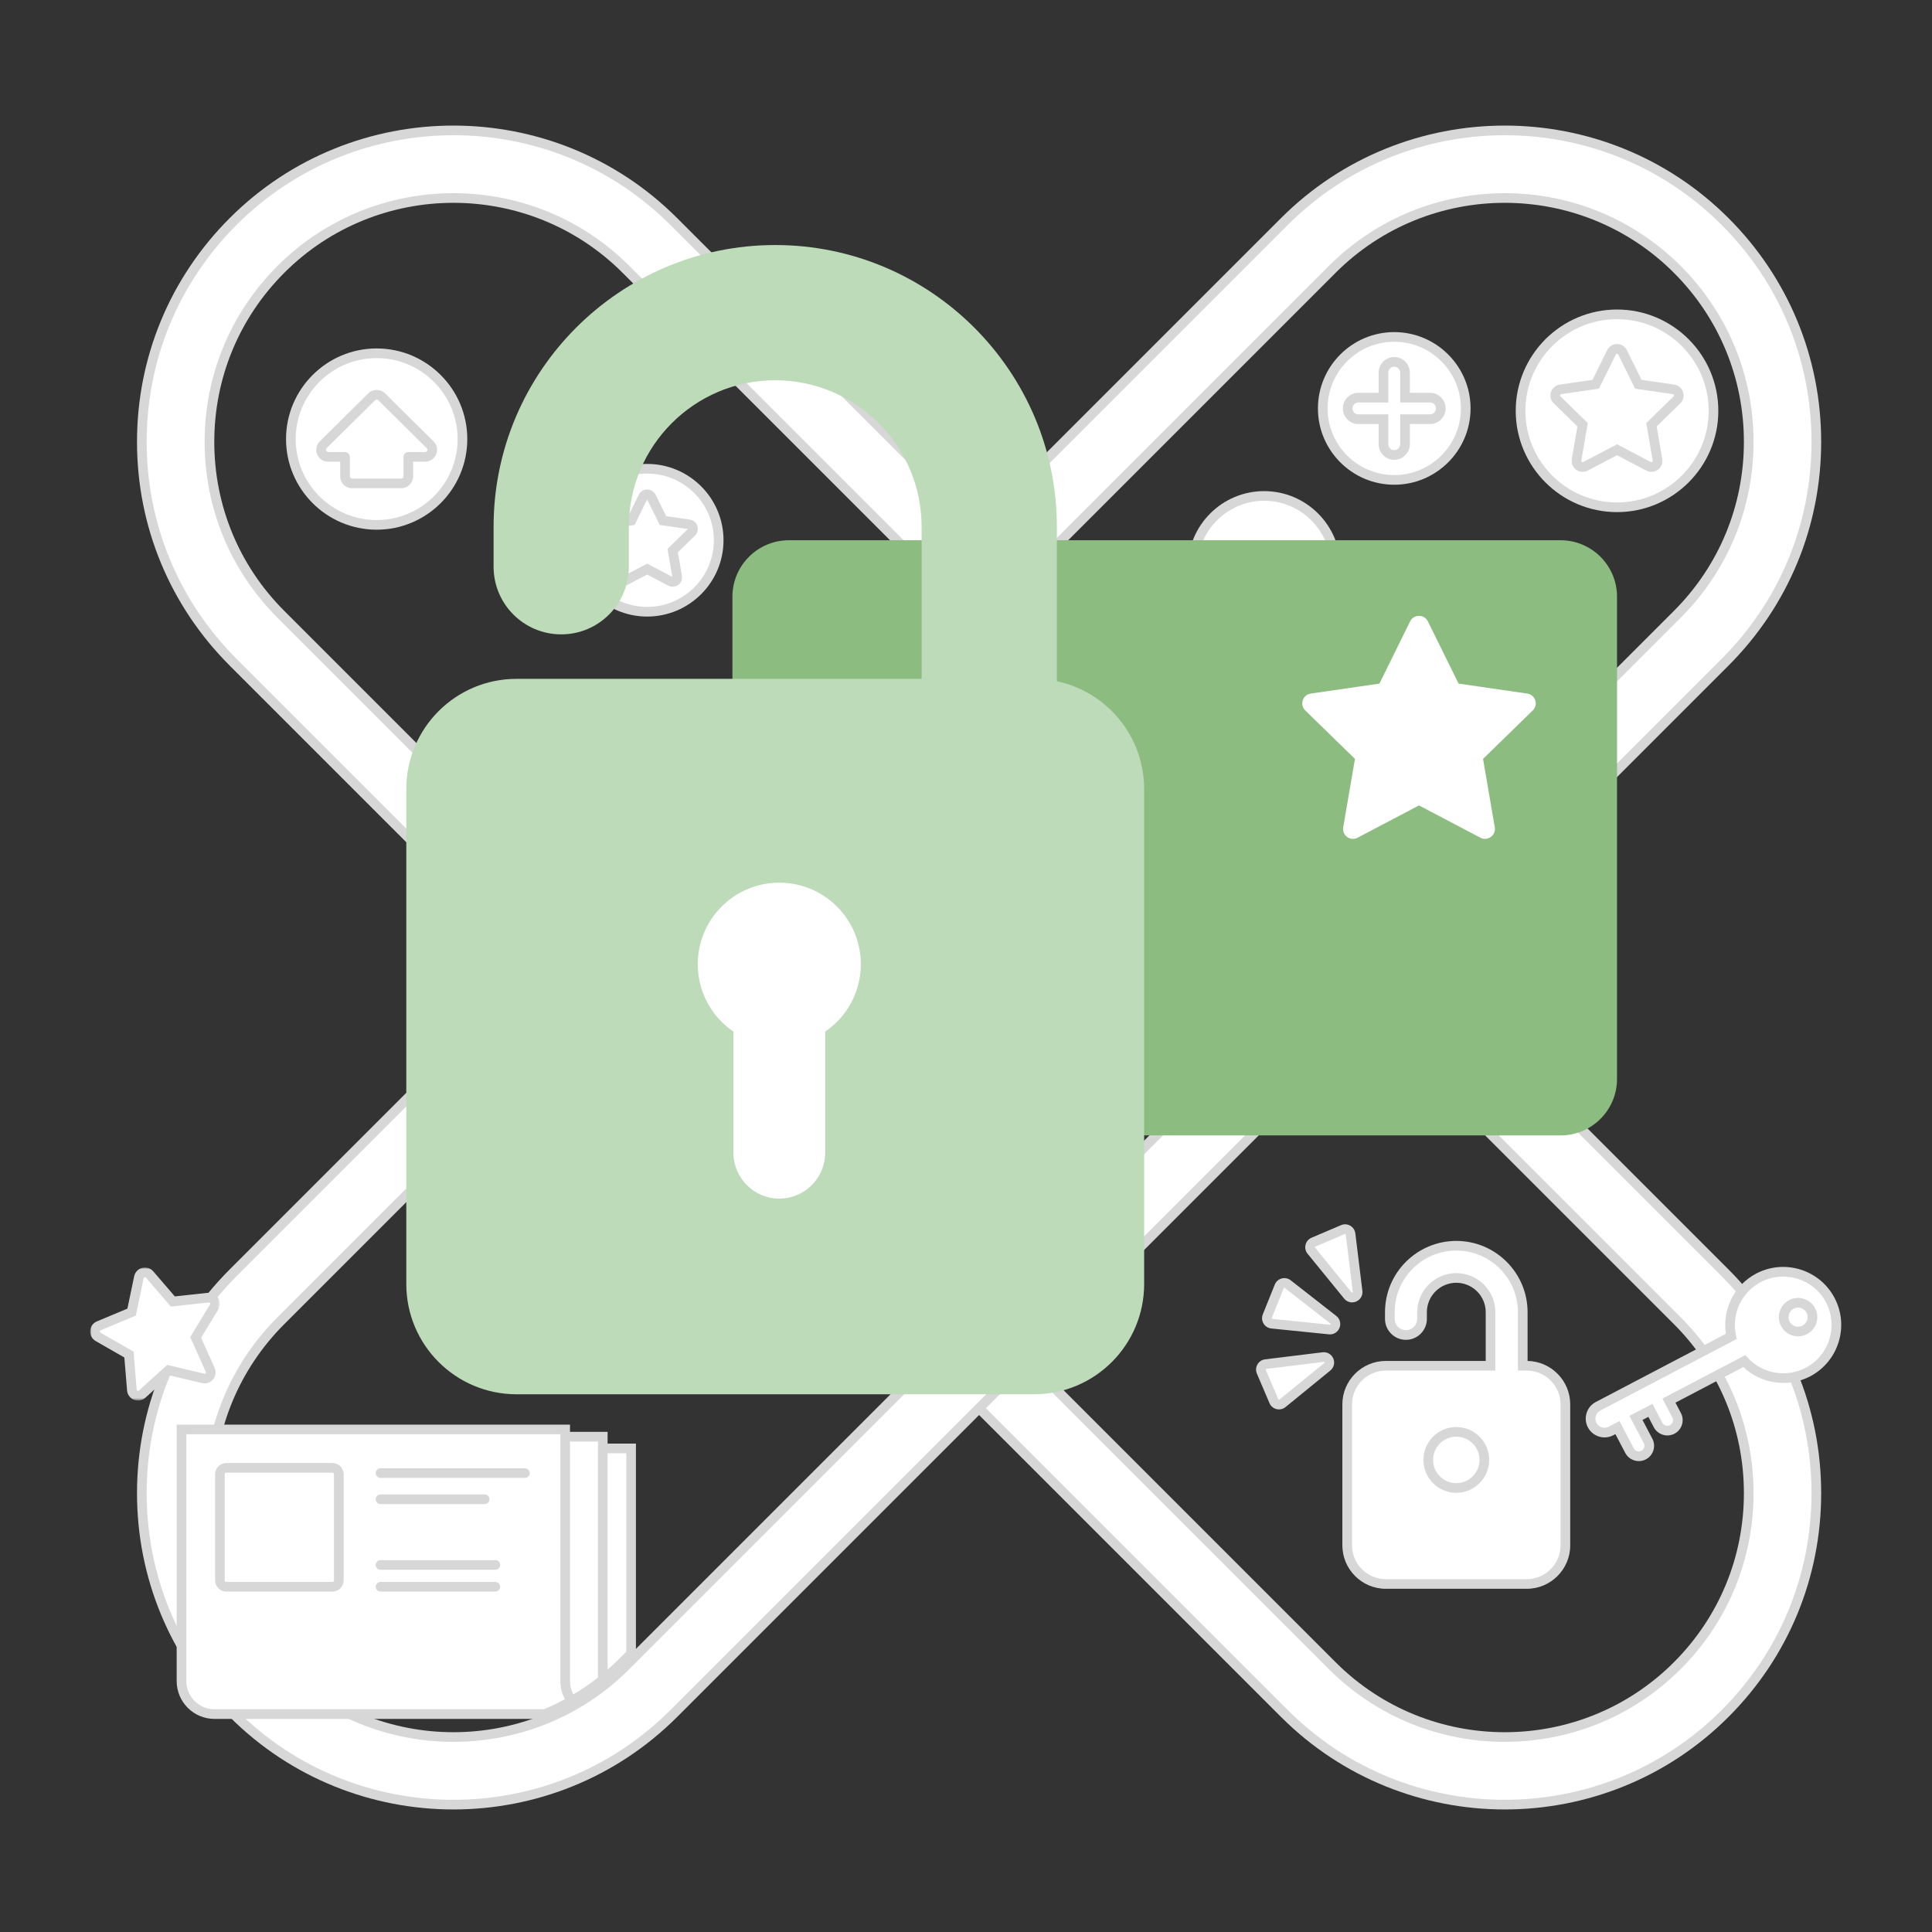
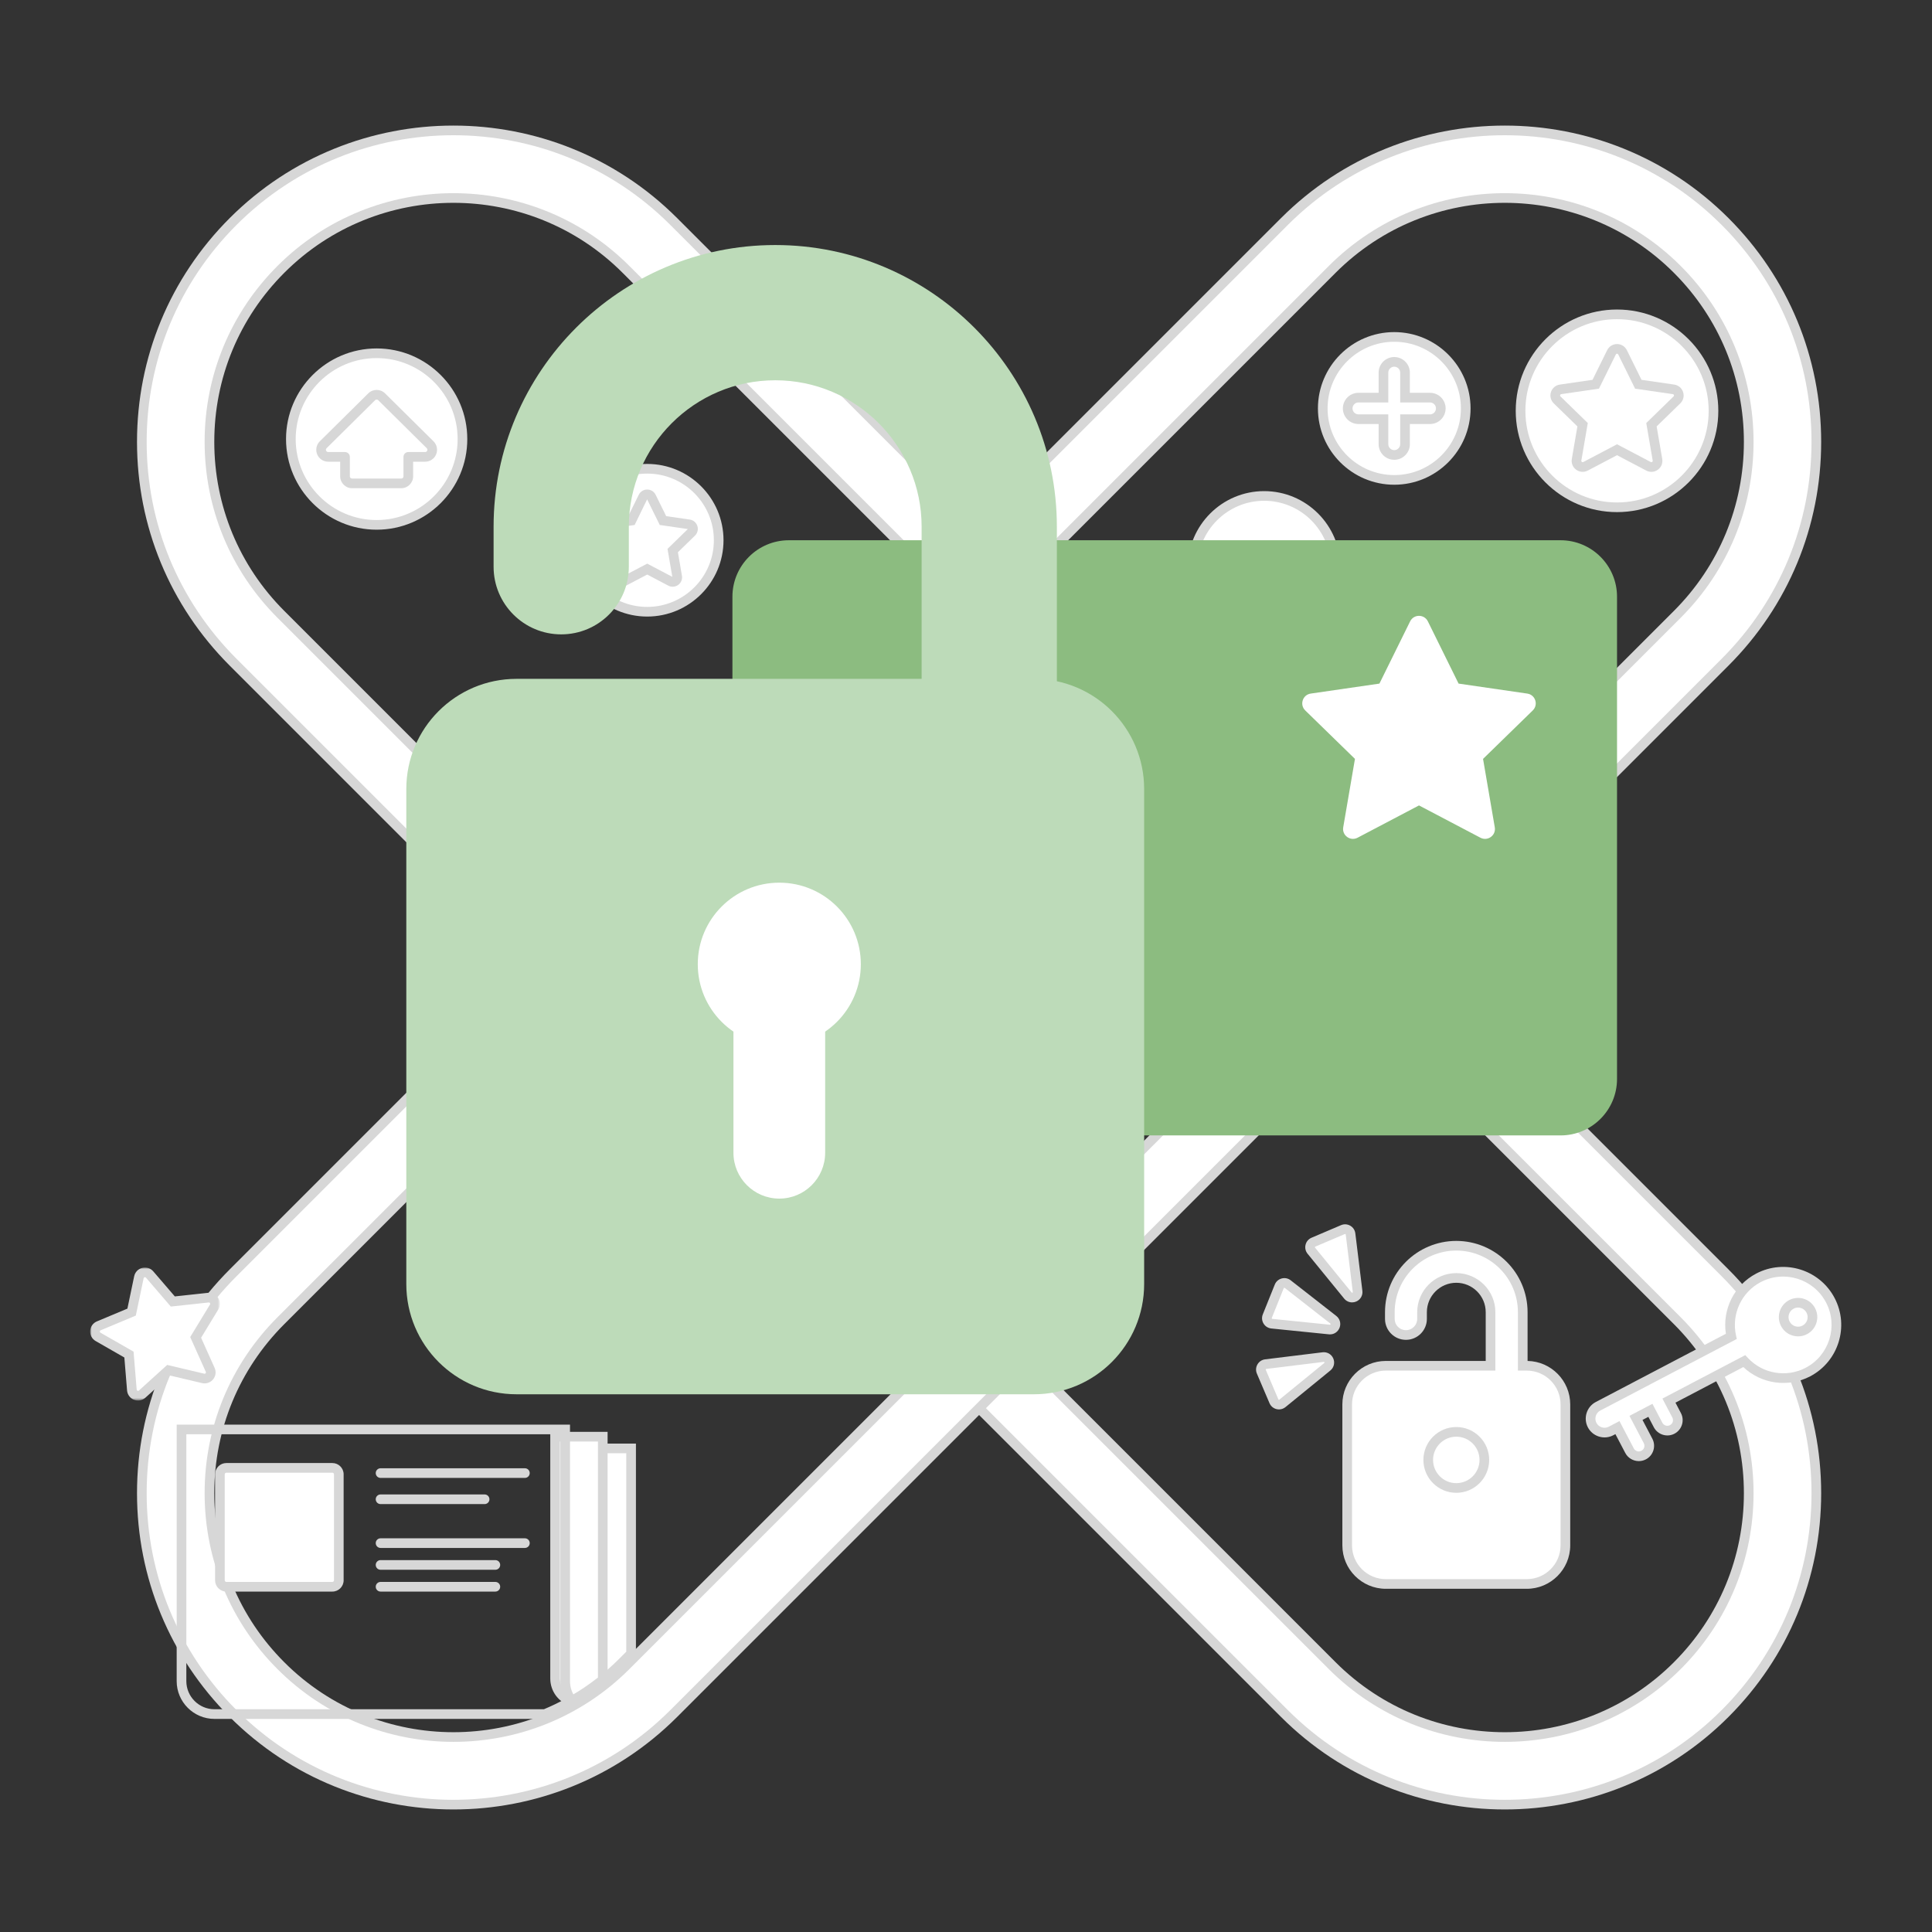
<svg xmlns="http://www.w3.org/2000/svg" xmlns:xlink="http://www.w3.org/1999/xlink" width="600px" height="600px" viewBox="0 0 600 600" version="1.1">
  <rect x="0" y="0" width="600" height="600" fill="#333333" stroke="none" />
  <title>Lock SVG</title>
  <defs>
    <polygon id="path-1" points="0 0 40.284 0 40.284 41.312 0 41.312" />
  </defs>
  <g id="Lock-SVG" stroke="none" stroke-width="1" fill="none" fill-rule="evenodd">
    <g id="Group-116" transform="translate(28, 39)">
      <path d="M195.195,128.779 C195.195,141.04 185.255,150.98 172.994,150.98 C160.733,150.98 150.793,141.04 150.793,128.779 C150.793,116.518 160.733,106.578 172.994,106.578 C185.255,106.578 195.195,116.518 195.195,128.779" id="Fill-1" fill="#FFFFFF" />
      <path d="M172.994,108.078 C161.579,108.078 152.293,117.364 152.293,128.778 C152.293,140.193 161.579,149.479 172.994,149.479 C184.409,149.479 193.695,140.193 193.695,128.778 C193.695,117.364 184.409,108.078 172.994,108.078 M172.994,152.479 C159.926,152.479 149.293,141.848 149.293,128.778 C149.293,115.71 159.926,105.078 172.994,105.078 C186.063,105.078 196.695,115.71 196.695,128.778 C196.695,141.848 186.063,152.479 172.994,152.479" id="Fill-3" fill="#D7D7D7" />
      <path d="M174.267,115.319 L177.891,122.663 L185.996,123.841 C187.16,124.01 187.625,125.441 186.783,126.262 L180.918,131.979 L182.303,140.05 C182.502,141.21 181.284,142.094 180.243,141.547 L172.994,137.736 L165.745,141.547 C164.704,142.094 163.486,141.21 163.685,140.05 L165.07,131.979 L159.205,126.262 C158.363,125.441 158.828,124.01 159.992,123.841 L168.097,122.663 L171.721,115.319 C172.242,114.264 173.746,114.264 174.267,115.319" id="Fill-5" fill="#FFFFFF" />
      <path d="M174.267,115.319 L172.921,115.982 C172.922,115.982 172.922,115.982 172.922,115.983 L174.267,115.319 Z M172.994,136.042 L180.797,140.144 L179.307,131.456 L185.619,125.302 L176.895,124.035 L172.969,116.079 L169.093,124.035 L160.37,125.302 L166.682,131.456 L165.191,140.144 L172.994,136.042 Z M180.906,143.214 C180.442,143.214 179.976,143.102 179.546,142.876 L172.994,139.43 L166.443,142.876 C165.452,143.395 164.274,143.31 163.369,142.653 C162.463,141.995 162.018,140.9 162.207,139.798 L163.458,132.503 L158.159,127.337 C157.357,126.555 157.074,125.408 157.419,124.343 C157.766,123.279 158.669,122.518 159.777,122.357 L167.1,121.293 L170.376,114.655 C170.872,113.651 171.875,113.028 172.994,113.028 L172.995,113.028 C174.114,113.028 175.117,113.652 175.612,114.655 L178.888,121.293 L186.212,122.357 C187.319,122.517 188.223,123.279 188.569,124.343 C188.915,125.408 188.632,126.554 187.83,127.337 L182.53,132.503 L183.782,139.797 C183.971,140.9 183.526,141.995 182.621,142.652 C182.108,143.024 181.509,143.214 180.906,143.214 L180.906,143.214 Z" id="Fill-7" fill="#D7D7D7" />
      <path d="M115.62,97.356 C115.62,112.072 103.691,124.001 88.975,124.001 C74.259,124.001 62.33,112.072 62.33,97.356 C62.33,82.64 74.259,70.711 88.975,70.711 C103.691,70.711 115.62,82.64 115.62,97.356" id="Fill-9" fill="#FFFFFF" />
      <path d="M88.975,72.211 C75.11,72.211 63.83,83.491 63.83,97.357 C63.83,111.221 75.11,122.501 88.975,122.501 C102.84,122.501 114.12,111.221 114.12,97.357 C114.12,83.491 102.84,72.211 88.975,72.211 M88.975,125.501 C73.456,125.501 60.83,112.875 60.83,97.357 C60.83,81.837 73.456,69.211 88.975,69.211 C104.494,69.211 117.12,81.837 117.12,97.357 C117.12,112.875 104.494,125.501 88.975,125.501" id="Fill-11" fill="#D7D7D7" />
      <path d="M87.426,84.225 L72.374,99.119 C70.975,100.503 71.955,102.887 73.923,102.887 L79.147,102.887 L79.147,108.922 C79.147,110.138 80.133,111.124 81.349,111.124 L96.601,111.124 C97.817,111.124 98.804,110.138 98.804,108.922 L98.804,102.887 L104.027,102.887 C105.995,102.887 106.975,100.503 105.576,99.119 L90.524,84.225 C89.666,83.376 88.284,83.376 87.426,84.225" id="Fill-13" fill="#FFFFFF" />
      <path d="M88.481,85.291 L73.43,100.186 C73.126,100.484 73.219,100.82 73.273,100.951 C73.328,101.082 73.499,101.387 73.924,101.387 L79.147,101.387 C79.975,101.387 80.647,102.059 80.647,102.887 L80.647,108.922 C80.647,109.309 80.962,109.624 81.35,109.624 L96.602,109.624 C96.989,109.624 97.303,109.309 97.303,108.922 L97.303,102.887 C97.303,102.059 97.975,101.387 98.803,101.387 L104.026,101.387 C104.453,101.387 104.624,101.082 104.677,100.951 C104.731,100.82 104.823,100.484 104.522,100.186 L89.469,85.291 C89.198,85.021 88.752,85.021 88.481,85.291 M96.602,112.624 L81.35,112.624 C79.308,112.624 77.647,110.963 77.647,108.922 L77.647,104.387 L73.924,104.387 C72.416,104.387 71.072,103.486 70.499,102.092 C69.925,100.698 70.248,99.112 71.32,98.053 L86.371,83.158 L86.371,83.158 C87.806,81.738 90.144,81.738 91.579,83.158 L106.632,98.053 C107.703,99.112 108.025,100.698 107.451,102.092 C106.879,103.486 105.534,104.387 104.026,104.387 L100.303,104.387 L100.303,108.922 C100.303,110.963 98.642,112.624 96.602,112.624" id="Fill-15" fill="#D7D7D7" />
      <path d="M386.794,137.22 C386.794,149.482 376.854,159.422 364.593,159.422 C352.332,159.422 342.392,149.482 342.392,137.22 C342.392,124.96 352.332,115.019 364.593,115.019 C376.854,115.019 386.794,124.96 386.794,137.22" id="Fill-17" fill="#FFFFFF" />
      <path d="M364.593,116.52 C353.178,116.52 343.892,125.806 343.892,137.221 C343.892,148.635 353.178,157.921 364.593,157.921 C376.008,157.921 385.294,148.635 385.294,137.221 C385.294,125.806 376.008,116.52 364.593,116.52 M364.593,160.921 C351.524,160.921 340.892,150.29 340.892,137.221 C340.892,124.152 351.524,113.52 364.593,113.52 C377.662,113.52 388.294,124.152 388.294,137.221 C388.294,150.29 377.662,160.921 364.593,160.921" id="Fill-19" fill="#D7D7D7" />
      <path d="M112.815,23.989 C93.797,23.989 74.779,31.227 60.301,45.706 L60.3,45.708 C46.273,59.733 38.548,78.385 38.548,98.222 C38.548,118.058 46.273,136.709 60.3,150.736 L386.801,477.236 C401.277,491.714 420.299,498.954 439.315,498.954 C458.336,498.954 477.35,491.716 491.83,477.236 C505.857,463.209 513.582,444.558 513.582,424.721 C513.582,404.885 505.857,386.233 491.83,372.207 L165.33,45.706 C150.852,31.227 131.834,23.989 112.815,23.989 M439.315,522.942 C414.151,522.942 388.987,513.365 369.83,494.207 L43.33,167.707 C24.77,149.147 14.548,124.469 14.548,98.222 C14.548,71.975 24.772,47.297 43.33,28.736 C43.331,28.735 43.329,28.738 43.33,28.736 C81.644,-9.578 143.986,-9.579 182.3,28.735 L508.801,355.236 C527.361,373.796 537.582,398.473 537.582,424.721 C537.582,450.969 527.361,475.647 508.801,494.207 C489.644,513.364 464.479,522.942 439.315,522.942" id="Fill-21" fill="#D7D7D7" />
      <path d="M112.815,20.991 C93.029,20.991 73.243,28.521 58.179,43.586 L58.179,43.587 C43.586,58.178 35.548,77.582 35.548,98.221 C35.548,118.861 43.586,138.263 58.179,152.857 L384.679,479.358 C414.807,509.486 463.825,509.485 493.951,479.358 C508.545,464.764 516.582,445.361 516.582,424.721 C516.582,404.082 508.545,384.678 493.952,370.087 L167.451,43.586 C152.388,28.521 132.602,20.991 112.815,20.991 M439.315,519.943 C414.919,519.943 390.524,510.658 371.952,492.087 L45.451,165.585 C27.458,147.593 17.548,123.668 17.548,98.221 C17.548,72.776 27.46,48.85 45.451,30.858 C82.596,-6.287 143.034,-6.287 180.179,30.857 L506.679,357.358 C524.673,375.351 534.582,399.274 534.582,424.721 C534.582,450.168 524.673,474.092 506.679,492.086 C488.107,510.658 463.711,519.943 439.315,519.943" id="Fill-23" fill="#FFFFFF" />
      <path d="M439.315,23.989 C420.296,23.989 401.279,31.227 386.8,45.706 L60.3,372.207 C46.273,386.233 38.548,404.885 38.548,424.721 C38.548,444.558 46.273,463.209 60.3,477.236 L60.3,477.236 C89.257,506.193 136.374,506.192 165.329,477.236 L491.83,150.736 C505.856,136.709 513.582,118.058 513.582,98.222 C513.582,78.385 505.856,59.733 491.83,45.708 C477.351,31.229 458.334,23.989 439.315,23.989 M112.816,522.942 C87.651,522.942 62.487,513.365 43.331,494.207 C24.77,475.647 14.549,450.969 14.549,424.721 C14.549,398.473 24.77,373.796 43.33,355.236 L369.83,28.735 C408.146,-9.579 470.486,-9.578 508.8,28.735 C527.361,47.297 537.582,71.972 537.582,98.221 C537.582,124.469 527.361,149.147 508.8,167.707 L182.3,494.207 C163.143,513.365 137.98,522.942 112.816,522.942" id="Fill-25" fill="#D7D7D7" />
      <path d="M439.315,20.991 C419.529,20.991 399.743,28.521 384.68,43.586 L58.178,370.087 C43.586,384.678 35.548,404.082 35.548,424.721 C35.548,445.361 43.586,464.764 58.178,479.356 L58.179,479.358 C88.308,509.486 137.326,509.485 167.452,479.358 L493.952,152.857 C508.545,138.263 516.582,118.861 516.582,98.221 C516.582,77.582 508.545,58.178 493.952,43.587 C478.889,28.523 459.101,20.991 439.315,20.991 M112.814,519.943 C88.419,519.943 64.023,510.658 45.452,492.087 C27.459,474.092 17.549,450.168 17.549,424.721 C17.549,399.274 27.457,375.351 45.452,357.358 L371.952,30.857 C409.096,-6.285 469.534,-6.287 506.678,30.857 C524.673,48.85 534.582,72.775 534.582,98.221 C534.582,123.668 524.673,147.593 506.68,165.585 L180.179,492.087 C161.607,510.658 137.21,519.943 112.814,519.943" id="Fill-27" fill="#FFFFFF" />
      <path d="M456.639,313.614 L217.004,313.614 C207.316,313.614 199.461,305.76 199.461,296.071 L199.461,146.322 C199.461,136.633 207.316,128.779 217.004,128.779 L456.639,128.779 C466.328,128.779 474.182,136.633 474.182,146.322 L474.182,296.071 C474.182,305.76 466.328,313.614 456.639,313.614" id="Fill-29" fill="#8CBC80" />
      <path d="M293.093,394.005 L132.416,394.005 C113.509,394.005 98.182,378.678 98.182,359.771 L98.182,206.056 C98.182,187.149 113.509,171.822 132.416,171.822 L293.093,171.822 C312,171.822 327.327,187.149 327.327,206.056 L327.327,359.771 C327.327,378.678 312,394.005 293.093,394.005" id="Fill-31" fill="#BDDBB9" />
      <path d="M279.219,206.748 C267.621,206.748 258.219,197.346 258.219,185.748 L258.219,124.562 C258.219,99.493 237.824,79.098 212.755,79.098 C187.685,79.098 167.29,99.493 167.29,124.562 L167.29,137.008 C167.29,148.605 157.888,158.008 146.29,158.008 C134.692,158.008 125.29,148.605 125.29,137.008 L125.29,124.562 C125.29,76.334 164.526,37.098 212.755,37.098 C260.983,37.098 300.219,76.334 300.219,124.562 L300.219,185.748 C300.219,197.346 290.817,206.748 279.219,206.748" id="Fill-33" fill="#BDDBB9" />
      <path d="M239.34,260.442 C239.34,274.426 228.004,285.762 214.02,285.762 C200.036,285.762 188.7,274.426 188.7,260.442 C188.7,246.458 200.036,235.122 214.02,235.122 C228.004,235.122 239.34,246.458 239.34,260.442" id="Fill-35" fill="#FFFFFF" />
      <path d="M214.02,333.237 L214.02,333.237 C206.154,333.237 199.778,326.86 199.778,318.995 L199.778,272.153 C199.778,264.287 206.154,257.91 214.02,257.91 L214.02,257.91 C221.886,257.91 228.262,264.287 228.262,272.153 L228.262,318.995 C228.262,326.86 221.886,333.237 214.02,333.237" id="Fill-37" fill="#FFFFFF" />
      <path d="M412.683,211.132 L393.603,221.163 C391.351,222.347 388.719,220.435 389.149,217.928 L392.793,196.681 L377.356,181.634 C375.534,179.858 376.539,176.764 379.058,176.398 L400.39,173.298 L409.93,153.967 C411.057,151.686 414.31,151.686 415.437,153.967 L424.976,173.298 L446.31,176.398 C448.827,176.764 449.832,179.858 448.01,181.634 L432.574,196.681 L436.219,217.928 C436.649,220.435 434.017,222.347 431.764,221.163 L412.683,211.132 Z" id="Fill-39" fill="#FFFFFF" />
      <path d="M446.147,385.151 L444.903,385.151 L444.903,368.514 C444.903,357.134 435.644,347.876 424.264,347.876 C412.885,347.876 403.627,357.134 403.627,368.514 L403.627,370.599 C403.627,373.361 405.866,375.599 408.627,375.599 C411.388,375.599 413.627,373.361 413.627,370.599 L413.627,368.514 C413.627,362.649 418.399,357.876 424.264,357.876 C430.13,357.876 434.903,362.649 434.903,368.514 L434.903,385.151 L402.382,385.151 C395.782,385.151 390.382,390.551 390.382,397.151 L390.382,440.916 C390.382,447.516 395.782,452.916 402.382,452.916 L446.147,452.916 C452.747,452.916 458.147,447.516 458.147,440.916 L458.147,397.151 C458.147,390.551 452.747,385.151 446.147,385.151" id="Fill-41" fill="#FFFFFF" />
      <path d="M402.382,386.651 C396.592,386.651 391.882,391.361 391.882,397.151 L391.882,440.916 C391.882,446.706 396.592,451.416 402.382,451.416 L446.147,451.416 C451.936,451.416 456.647,446.706 456.647,440.916 L456.647,397.151 C456.647,391.361 451.936,386.651 446.147,386.651 L443.402,386.651 L443.402,368.514 C443.402,357.962 434.817,349.377 424.264,349.377 C413.711,349.377 405.126,357.962 405.126,368.514 L405.126,370.599 C405.126,372.529 406.696,374.099 408.626,374.099 C410.556,374.099 412.126,372.529 412.126,370.599 L412.126,368.514 C412.126,361.822 417.571,356.377 424.264,356.377 C430.957,356.377 436.402,361.822 436.402,368.514 L436.402,386.651 L402.382,386.651 Z M446.147,454.416 L402.382,454.416 C394.938,454.416 388.882,448.36 388.882,440.916 L388.882,397.151 C388.882,389.707 394.938,383.651 402.382,383.651 L433.402,383.651 L433.402,368.514 C433.402,363.476 429.302,359.377 424.264,359.377 C419.225,359.377 415.126,363.476 415.126,368.514 L415.126,370.599 C415.126,374.183 412.21,377.099 408.626,377.099 C405.042,377.099 402.126,374.183 402.126,370.599 L402.126,368.514 C402.126,356.307 412.057,346.377 424.264,346.377 C436.471,346.377 446.402,356.307 446.402,368.514 L446.402,383.653 C453.729,383.791 459.647,389.793 459.647,397.151 L459.647,440.916 C459.647,448.36 453.59,454.416 446.147,454.416 L446.147,454.416 Z" id="Fill-43" fill="#D7D7D7" />
      <path d="M432.979,414.39 C432.979,419.203 429.077,423.105 424.264,423.105 C419.451,423.105 415.549,419.203 415.549,414.39 C415.549,409.577 419.451,405.675 424.264,405.675 C429.077,405.675 432.979,409.577 432.979,414.39" id="Fill-45" fill="#FFFFFF" />
      <path d="M424.265,407.176 C420.286,407.176 417.05,410.412 417.05,414.391 C417.05,418.369 420.286,421.606 424.265,421.606 C428.244,421.606 431.48,418.369 431.48,414.391 C431.48,410.412 428.244,407.176 424.265,407.176 M424.265,424.606 C418.632,424.606 414.05,420.024 414.05,414.391 C414.05,408.758 418.632,404.176 424.265,404.176 C429.897,404.176 434.48,408.758 434.48,414.391 C434.48,420.024 429.897,424.606 424.265,424.606" id="Fill-47" fill="#D7D7D7" />
      <path d="M504.141,88.584 C504.141,105.13 490.728,118.543 474.182,118.543 C457.636,118.543 444.223,105.13 444.223,88.584 C444.223,72.038 457.636,58.625 474.182,58.625 C490.728,58.625 504.141,72.038 504.141,88.584" id="Fill-49" fill="#FFFFFF" />
      <path d="M474.182,60.125 C458.49,60.125 445.723,72.892 445.723,88.583 C445.723,104.275 458.49,117.042 474.182,117.042 C489.874,117.042 502.64,104.275 502.64,88.583 C502.64,72.892 489.874,60.125 474.182,60.125 M474.182,120.042 C456.835,120.042 442.723,105.93 442.723,88.583 C442.723,71.237 456.835,57.125 474.182,57.125 C491.528,57.125 505.64,71.237 505.64,88.583 C505.64,105.93 491.528,120.042 474.182,120.042" id="Fill-51" fill="#D7D7D7" />
      <path d="M475.9,70.42 L480.791,80.33 L491.728,81.919 C493.299,82.148 493.926,84.079 492.789,85.187 L484.875,92.901 L486.744,103.793 C487.012,105.358 485.37,106.552 483.964,105.813 L474.182,100.67 L464.4,105.813 C462.995,106.552 461.352,105.358 461.621,103.793 L463.489,92.901 L455.575,85.187 C454.438,84.079 455.065,82.148 456.637,81.919 L467.573,80.33 L472.464,70.42 C473.167,68.996 475.197,68.996 475.9,70.42" id="Fill-53" fill="#FFFFFF" />
      <path d="M474.182,98.976 L484.662,104.486 C484.851,104.587 485.005,104.523 485.099,104.455 C485.195,104.385 485.301,104.258 485.265,104.047 L483.264,92.378 L491.742,84.114 C491.895,83.964 491.884,83.8 491.847,83.688 C491.811,83.576 491.723,83.436 491.512,83.405 L479.795,81.702 L474.555,71.084 C474.46,70.893 474.3,70.853 474.182,70.852 C474.064,70.852 473.903,70.893 473.808,71.084 L468.569,81.702 L456.852,83.405 C456.641,83.435 456.553,83.576 456.516,83.687 C456.48,83.799 456.469,83.964 456.622,84.114 L465.1,92.378 L463.099,104.048 C463.063,104.258 463.169,104.385 463.264,104.455 C463.359,104.524 463.515,104.584 463.702,104.486 L474.182,98.976 Z M484.858,107.538 C484.315,107.538 483.77,107.407 483.266,107.142 L474.182,102.365 L465.098,107.142 C463.938,107.75 462.559,107.651 461.5,106.88 C460.441,106.111 459.921,104.83 460.142,103.54 L461.877,93.425 L454.528,86.262 C453.589,85.347 453.259,84.005 453.664,82.759 C454.069,81.514 455.126,80.623 456.422,80.436 L466.577,78.959 L471.119,69.756 C471.699,68.581 472.872,67.852 474.182,67.852 L474.182,67.852 C475.492,67.853 476.665,68.582 477.245,69.756 L481.787,78.959 L491.943,80.436 C493.24,80.624 494.296,81.515 494.701,82.761 C495.105,84.006 494.774,85.348 493.836,86.262 L486.487,93.425 L488.222,103.54 C488.443,104.831 487.922,106.112 486.863,106.881 C486.264,107.316 485.563,107.538 484.858,107.538 L484.858,107.538 Z" id="Fill-55" fill="#D7D7D7" />
      <path d="M18.464,356.811 L25.671,365.189 L36.659,364.001 C38.237,363.83 39.326,365.544 38.502,366.901 L32.761,376.344 L37.286,386.427 C37.936,387.876 36.643,389.441 35.098,389.076 L24.342,386.534 L16.152,393.953 C14.975,395.019 13.087,394.273 12.956,392.691 L12.05,381.676 L2.463,376.179 C1.085,375.389 1.211,373.363 2.676,372.75 L12.871,368.484 L15.137,357.668 C15.462,356.114 17.429,355.607 18.464,356.811" id="Fill-57" fill="#FFFFFF" />
      <g id="Group-61" transform="translate(0, 354.641)">
        <mask id="mask-2" fill="white">
          <use xlink:href="#path-1" />
        </mask>
        <g id="Clip-60" />
        <path d="M17.023,3.001 C16.982,3.001 16.942,3.008 16.909,3.017 C16.794,3.046 16.648,3.125 16.605,3.334 L14.178,14.922 L3.256,19.493 C3.058,19.575 3.009,19.732 3.002,19.85 C2.994,19.968 3.023,20.131 3.209,20.237 L13.48,26.126 L14.451,37.927 C14.469,38.14 14.604,38.235 14.713,38.279 C14.822,38.322 14.988,38.345 15.146,38.2 L23.921,30.251 L35.443,32.975 C35.648,33.023 35.783,32.927 35.858,32.835 C35.934,32.744 36.005,32.595 35.917,32.4 L31.07,21.598 L37.221,11.48 C37.331,11.298 37.279,11.142 37.215,11.042 C37.153,10.942 37.025,10.829 36.821,10.852 L25.049,12.124 L17.328,3.148 C17.23,3.035 17.12,3.001 17.023,3.001 M14.873,41.312 C14.45,41.312 14.021,41.231 13.61,41.068 C12.392,40.587 11.569,39.478 11.461,38.173 L10.62,27.944 L1.716,22.839 C0.581,22.188 -0.075,20.971 0.006,19.663 C0.088,18.356 0.889,17.23 2.098,16.726 L11.565,12.764 L13.668,2.719 C13.938,1.437 14.893,0.438 16.16,0.111 C17.43,-0.219 18.747,0.198 19.602,1.191 L26.294,8.972 L36.498,7.869 C37.8,7.729 39.044,8.327 39.748,9.432 C40.45,10.537 40.464,11.919 39.783,13.039 L34.453,21.809 L38.654,31.172 C39.191,32.367 39.005,33.736 38.172,34.746 C37.337,35.755 36.026,36.194 34.752,35.895 L24.765,33.534 L17.159,40.424 C16.517,41.006 15.704,41.312 14.873,41.312" id="Fill-59" fill="#D7D7D7" mask="url(#mask-2)" />
      </g>
      <path d="M509.667,376.032 L468.285,397.731 C466.174,398.838 465.352,401.471 466.459,403.582 C467.566,405.693 470.199,406.515 472.311,405.408 L474.31,404.359 L478.063,411.517 C478.893,413.101 480.868,413.717 482.452,412.886 C484.035,412.056 484.651,410.081 483.821,408.498 L480.068,401.34 L484.546,398.992 L486.936,403.55 C487.767,405.134 489.741,405.75 491.325,404.92 C492.908,404.089 493.524,402.115 492.694,400.531 L490.304,395.973 L513.692,383.709 C518.641,389.041 526.71,390.647 533.462,387.107 C541.544,382.869 544.661,372.881 540.423,364.799 C536.185,356.717 526.197,353.6 518.115,357.838 C511.363,361.379 508.095,368.929 509.667,376.032" id="Fill-62" fill="#FFFFFF" />
      <path d="M474.942,402.335 L479.392,410.821 C479.839,411.675 480.899,412.007 481.755,411.559 C482.166,411.343 482.469,410.977 482.61,410.528 C482.75,410.079 482.709,409.606 482.493,409.194 L478.043,400.708 L485.178,396.968 L488.264,402.854 C488.481,403.265 488.846,403.568 489.295,403.708 C489.743,403.85 490.216,403.806 490.628,403.592 C491.483,403.143 491.813,402.083 491.365,401.229 L488.279,395.341 L514.011,381.848 L514.792,382.689 C519.391,387.646 526.782,388.916 532.765,385.779 C540.101,381.932 542.942,372.833 539.093,365.495 C535.249,358.16 526.15,355.322 518.811,359.166 C512.828,362.304 509.671,369.106 511.13,375.708 L511.38,376.828 L468.981,399.059 C467.598,399.785 467.062,401.502 467.788,402.886 C468.137,403.552 468.729,404.043 469.454,404.27 C470.18,404.495 470.947,404.428 471.613,404.079 L474.942,402.335 Z M480.95,414.758 C479.238,414.758 477.582,413.832 476.735,412.214 L473.678,406.384 L473.007,406.736 C471.632,407.458 470.053,407.599 468.562,407.134 C467.07,406.669 465.853,405.654 465.13,404.278 C463.637,401.43 464.74,397.897 467.587,396.402 L507.988,375.219 C506.82,367.665 510.582,360.094 517.418,356.51 C526.221,351.897 537.135,355.3 541.751,364.103 C546.365,372.904 542.96,383.82 534.159,388.436 C527.323,392.021 518.956,390.81 513.407,385.552 L492.329,396.605 L494.022,399.835 C495.238,402.153 494.341,405.03 492.022,406.248 C490.899,406.836 489.615,406.951 488.401,406.572 C487.188,406.193 486.195,405.367 485.608,404.246 L483.914,401.017 L482.092,401.972 L485.149,407.802 C485.736,408.922 485.851,410.208 485.474,411.422 C485.094,412.636 484.269,413.628 483.147,414.215 C482.445,414.583 481.692,414.758 480.95,414.758 L480.95,414.758 Z" id="Fill-64" fill="#D7D7D7" />
      <path d="M528.334,366.091 C530.52,364.945 533.222,365.788 534.368,367.974 C535.514,370.16 534.671,372.862 532.485,374.008 C530.299,375.154 527.597,374.311 526.451,372.125 C525.305,369.939 526.148,367.237 528.334,366.091" id="Fill-66" fill="#FFFFFF" />
      <path d="M530.406,367.078 C529.932,367.078 529.462,367.192 529.031,367.419 C528.328,367.788 527.811,368.407 527.574,369.165 C527.338,369.922 527.411,370.725 527.78,371.429 C528.148,372.131 528.767,372.648 529.525,372.885 C530.283,373.12 531.087,373.048 531.788,372.68 C533.239,371.919 533.8,370.12 533.039,368.67 C532.671,367.968 532.051,367.45 531.294,367.214 C531.002,367.123 530.703,367.078 530.406,367.078 M530.416,376.022 C529.819,376.022 529.218,375.932 528.631,375.748 C527.109,375.273 525.863,374.233 525.122,372.821 C524.382,371.409 524.236,369.793 524.711,368.271 C525.185,366.749 526.225,365.503 527.637,364.763 C529.049,364.022 530.666,363.875 532.187,364.35 C533.71,364.825 534.956,365.864 535.697,367.277 C537.224,370.192 536.096,373.807 533.182,375.336 C532.314,375.791 531.369,376.022 530.416,376.022" id="Fill-68" fill="#D7D7D7" />
      <path d="M135.011,441.73 L90.189,441.73 C89.36,441.73 88.689,441.058 88.689,440.23 C88.689,439.402 89.36,438.73 90.189,438.73 L135.011,438.73 C135.84,438.73 136.511,439.402 136.511,440.23 C136.511,441.058 135.84,441.73 135.011,441.73" id="Fill-70" fill="#D7D7D7" />
      <path d="M147.519,410.814 L147.519,483.085 C147.519,485.394 148.293,487.517 149.582,489.23 C155.218,486.023 160.527,482.038 165.33,477.236 L167.996,474.57 L167.996,410.814 L147.519,410.814 Z" id="Fill-72" fill="#FFFFFF" />
      <path d="M149.019,412.314 L149.019,483.085 C149.019,484.543 149.377,485.948 150.064,487.214 C155.251,484.129 160.024,480.419 164.269,476.175 L166.496,473.949 L166.496,412.314 L149.019,412.314 Z M149.178,491.186 L148.384,490.132 C146.837,488.078 146.019,485.641 146.019,483.085 L146.019,409.314 L169.496,409.314 L169.496,475.191 L166.39,478.296 C161.624,483.063 156.219,487.18 150.324,490.534 L149.178,491.186 Z" id="Fill-74" fill="#D7D7D7" />
      <path d="M144.392,482.285 C144.392,485.554 146.514,488.323 149.455,489.303 C152.824,487.394 156.074,485.204 159.171,482.726 C159.18,482.579 159.194,482.434 159.194,482.285 L159.194,407.176 L144.392,407.176 L144.392,482.285 Z" id="Fill-76" fill="#FFFFFF" />
      <path d="M145.892,408.677 L145.892,482.285 C145.892,484.612 147.25,486.692 149.331,487.645 C152.241,485.959 155.048,484.059 157.693,481.984 L157.694,408.677 L145.892,408.677 Z M149.613,490.937 L148.98,490.726 C145.339,489.513 142.892,486.121 142.892,482.285 L142.892,405.677 L160.694,405.677 L160.693,482.285 C160.693,482.432 160.684,482.575 160.675,482.719 L160.635,483.384 L160.108,483.898 C156.997,486.387 153.662,488.645 150.194,490.609 L149.613,490.937 Z" id="Fill-78" fill="#D7D7D7" />
-       <path d="M149.582,489.23 C148.292,487.517 147.519,485.394 147.519,483.084 L147.519,461.844 L147.519,410.814 L147.519,404.93 L28.368,404.93 L28.368,483.084 C28.368,488.739 32.951,493.323 38.606,493.323 L141.206,493.323 C144.064,492.146 146.86,490.779 149.582,489.23" id="Fill-80" fill="#FFFFFF" />
      <path d="M29.868,406.43 L29.868,483.084 C29.868,487.904 33.788,491.824 38.607,491.824 L140.908,491.824 C143.12,490.901 145.315,489.852 147.455,488.696 C146.512,486.979 146.019,485.068 146.019,483.084 L146.019,406.43 L29.868,406.43 Z M141.503,494.824 L38.607,494.824 C32.134,494.824 26.868,489.557 26.868,483.084 L26.868,403.43 L149.019,403.43 L149.019,483.084 C149.019,484.984 149.629,486.797 150.781,488.327 L151.807,489.69 L150.325,490.534 C147.556,492.11 144.68,493.515 141.778,494.71 L141.503,494.824 Z" id="Fill-82" fill="#D7D7D7" />
      <path d="M75.219,453.781 L42.296,453.781 C41.191,453.781 40.296,452.886 40.296,451.781 L40.296,418.858 C40.296,417.753 41.191,416.858 42.296,416.858 L75.219,416.858 C76.324,416.858 77.219,417.753 77.219,418.858 L77.219,451.781 C77.219,452.886 76.324,453.781 75.219,453.781" id="Fill-84" fill="#FFFFFF" />
      <path d="M42.295,418.358 C42.02,418.358 41.795,418.583 41.795,418.858 L41.795,451.781 C41.795,452.056 42.02,452.281 42.295,452.281 L75.219,452.281 C75.495,452.281 75.719,452.056 75.719,451.781 L75.719,418.858 C75.719,418.583 75.495,418.358 75.219,418.358 L42.295,418.358 Z M75.219,455.281 L42.295,455.281 C40.365,455.281 38.795,453.711 38.795,451.781 L38.795,418.858 C38.795,416.928 40.365,415.358 42.295,415.358 L75.219,415.358 C77.148,415.358 78.719,416.928 78.719,418.858 L78.719,451.781 C78.719,453.711 77.148,455.281 75.219,455.281 L75.219,455.281 Z" id="Fill-86" fill="#D7D7D7" />
      <path d="M135.011,419.981 L90.189,419.981 C89.36,419.981 88.689,419.309 88.689,418.481 C88.689,417.653 89.36,416.981 90.189,416.981 L135.011,416.981 C135.84,416.981 136.511,417.653 136.511,418.481 C136.511,419.309 135.84,419.981 135.011,419.981" id="Fill-88" fill="#D7D7D7" />
      <path d="M122.502,428.111 L90.189,428.111 C89.36,428.111 88.689,427.44 88.689,426.611 C88.689,425.784 89.36,425.111 90.189,425.111 L122.502,425.111 C123.331,425.111 124.002,425.784 124.002,426.611 C124.002,427.44 123.331,428.111 122.502,428.111" id="Fill-90" fill="#D7D7D7" />
      <path d="M125.838,448.505 L90.189,448.505 C89.359,448.505 88.689,447.833 88.689,447.005 C88.689,446.177 89.359,445.505 90.189,445.505 L125.838,445.505 C126.666,445.505 127.338,446.177 127.338,447.005 C127.338,447.833 126.666,448.505 125.838,448.505" id="Fill-92" fill="#D7D7D7" />
      <path d="M125.838,455.281 L90.189,455.281 C89.359,455.281 88.689,454.608 88.689,453.781 C88.689,452.952 89.359,452.281 90.189,452.281 L125.838,452.281 C126.666,452.281 127.338,452.952 127.338,453.781 C127.338,454.608 126.666,455.281 125.838,455.281" id="Fill-94" fill="#D7D7D7" />
      <path d="M427.196,87.837 C427.196,100.098 417.256,110.038 404.995,110.038 C392.734,110.038 382.794,100.098 382.794,87.837 C382.794,75.576 392.734,65.636 404.995,65.636 C417.256,65.636 427.196,75.576 427.196,87.837" id="Fill-96" fill="#FFFFFF" />
      <path d="M404.995,67.136 C393.58,67.136 384.294,76.422 384.294,87.836 C384.294,99.251 393.58,108.537 404.995,108.537 C416.41,108.537 425.696,99.251 425.696,87.836 C425.696,76.422 416.41,67.136 404.995,67.136 M404.995,111.537 C391.927,111.537 381.294,100.906 381.294,87.836 C381.294,74.768 391.927,64.136 404.995,64.136 C418.064,64.136 428.696,74.768 428.696,87.836 C428.696,100.906 418.064,111.537 404.995,111.537" id="Fill-98" fill="#D7D7D7" />
      <path d="M416.104,84.487 L408.345,84.487 L408.345,76.728 C408.345,74.878 406.845,73.378 404.995,73.378 C403.146,73.378 401.646,74.878 401.646,76.728 L401.646,84.487 L393.887,84.487 C392.037,84.487 390.538,85.987 390.538,87.836 C390.538,89.686 392.037,91.185 393.887,91.185 L401.646,91.185 L401.646,98.945 C401.646,100.794 403.146,102.294 404.995,102.294 C406.845,102.294 408.345,100.794 408.345,98.945 L408.345,91.185 L416.104,91.185 C417.954,91.185 419.453,89.686 419.453,87.836 C419.453,85.987 417.954,84.487 416.104,84.487" id="Fill-100" fill="#FFFFFF" />
      <path d="M393.887,85.987 C392.867,85.987 392.038,86.817 392.038,87.838 C392.038,88.856 392.867,89.686 393.887,89.686 L403.146,89.686 L403.146,98.945 C403.146,99.966 403.976,100.794 404.995,100.794 C406.015,100.794 406.845,99.966 406.845,98.945 L406.845,89.686 L416.104,89.686 C417.124,89.686 417.953,88.856 417.953,87.838 C417.953,86.817 417.124,85.987 416.104,85.987 L406.845,85.987 L406.845,76.728 C406.845,75.709 406.015,74.879 404.995,74.879 C403.976,74.879 403.146,75.709 403.146,76.728 L403.146,85.987 L393.887,85.987 Z M404.995,103.794 C402.322,103.794 400.146,101.62 400.146,98.945 L400.146,92.686 L393.887,92.686 C391.213,92.686 389.038,90.51 389.038,87.838 C389.038,85.163 391.213,82.987 393.887,82.987 L400.146,82.987 L400.146,76.728 C400.146,74.053 402.322,71.879 404.995,71.879 C407.67,71.879 409.845,74.053 409.845,76.728 L409.845,82.987 L416.104,82.987 C418.778,82.987 420.953,85.163 420.953,87.838 C420.953,90.51 418.778,92.686 416.104,92.686 L409.845,92.686 L409.845,98.945 C409.845,101.62 407.67,103.794 404.995,103.794 L404.995,103.794 Z" id="Fill-102" fill="#D7D7D7" />
      <path d="M367.424,365.124 L369.283,360.501 C369.706,359.448 371.02,359.095 371.914,359.794 L380.425,366.445 L386.069,370.855 C387.417,371.908 386.548,374.067 384.847,373.894 L377.721,373.171 L366.975,372.079 C365.846,371.964 365.142,370.8 365.565,369.747 L367.424,365.124 Z" id="Fill-104" fill="#FFFFFF" />
      <path d="M370.868,360.932 C370.85,360.932 370.831,360.934 370.812,360.94 C370.746,360.957 370.7,360.998 370.675,361.061 L366.958,370.307 C366.932,370.37 366.937,370.431 366.972,370.49 C367.008,370.547 367.06,370.58 367.128,370.587 L385,372.403 C385.054,372.405 385.153,372.419 385.21,372.275 C385.268,372.132 385.192,372.073 385.146,372.036 L370.992,360.976 C370.953,360.947 370.912,360.932 370.868,360.932 M385.031,375.405 C384.92,375.405 384.809,375.399 384.696,375.387 L366.824,373.572 C365.812,373.468 364.93,372.911 364.405,372.04 C363.879,371.17 363.795,370.131 364.175,369.188 L367.891,359.942 C368.271,358.998 369.052,358.306 370.034,358.042 C371.015,357.776 372.037,357.987 372.839,358.613 L386.993,369.673 C388.13,370.561 388.532,372.056 387.994,373.394 C387.498,374.627 386.333,375.405 385.031,375.405" id="Fill-106" fill="#D7D7D7" />
      <path d="M384.479,344.815 L389.062,342.86 C390.106,342.415 391.285,343.095 391.423,344.221 L392.738,354.942 L393.611,362.052 C393.819,363.749 391.678,364.662 390.598,363.337 L386.071,357.786 L379.244,349.415 C378.526,348.536 378.852,347.215 379.896,346.77 L384.479,344.815 Z" id="Fill-108" fill="#FFFFFF" />
      <path d="M385.067,346.195 L380.484,348.15 C380.421,348.176 380.381,348.223 380.365,348.289 C380.349,348.354 380.363,348.415 380.406,348.467 L391.76,362.389 C391.796,362.433 391.857,362.509 391.999,362.448 C392.14,362.387 392.129,362.292 392.122,362.235 L389.934,344.404 C389.925,344.337 389.891,344.286 389.833,344.252 C389.773,344.218 389.713,344.215 389.65,344.241 L385.067,346.195 Z M391.906,365.469 C390.969,365.469 390.062,365.054 389.435,364.286 L378.081,350.364 C377.438,349.575 377.209,348.556 377.453,347.569 C377.697,346.583 378.373,345.788 379.308,345.39 L383.89,343.435 L388.473,341.481 C389.407,341.081 390.448,341.144 391.33,341.652 C392.211,342.16 392.787,343.03 392.911,344.039 L395.099,361.87 C395.275,363.3 394.502,364.641 393.176,365.208 C392.762,365.383 392.331,365.469 391.906,365.469 L391.906,365.469 Z" id="Fill-110" fill="#D7D7D7" />
      <path d="M365.674,391.587 L363.719,387.004 C363.274,385.96 363.954,384.781 365.08,384.643 L375.801,383.328 L382.911,382.455 C384.608,382.247 385.521,384.388 384.196,385.468 L378.645,389.995 L370.274,396.822 C369.395,397.539 368.074,397.214 367.629,396.17 L365.674,391.587 Z" id="Fill-112" fill="#FFFFFF" />
      <path d="M383.141,383.94 C383.123,383.94 383.107,383.942 383.094,383.944 L365.263,386.132 C365.195,386.14 365.144,386.174 365.11,386.233 C365.077,386.292 365.073,386.352 365.099,386.415 L369.009,395.581 C369.036,395.644 369.082,395.684 369.148,395.7 C369.214,395.716 369.273,395.703 369.326,395.66 L383.248,384.306 C383.292,384.27 383.368,384.209 383.307,384.067 C383.261,383.96 383.195,383.94 383.141,383.94 M369.207,398.708 C368.949,398.708 368.688,398.676 368.43,398.613 C367.442,398.37 366.647,397.693 366.249,396.757 L362.34,387.592 C361.941,386.658 362.003,385.616 362.511,384.735 C363.018,383.854 363.889,383.278 364.898,383.154 L382.728,380.965 C384.157,380.796 385.5,381.563 386.066,382.889 C386.632,384.215 386.262,385.719 385.144,386.63 L371.222,397.984 C370.641,398.459 369.934,398.708 369.207,398.708" id="Fill-114" fill="#D7D7D7" />
    </g>
  </g>
</svg>